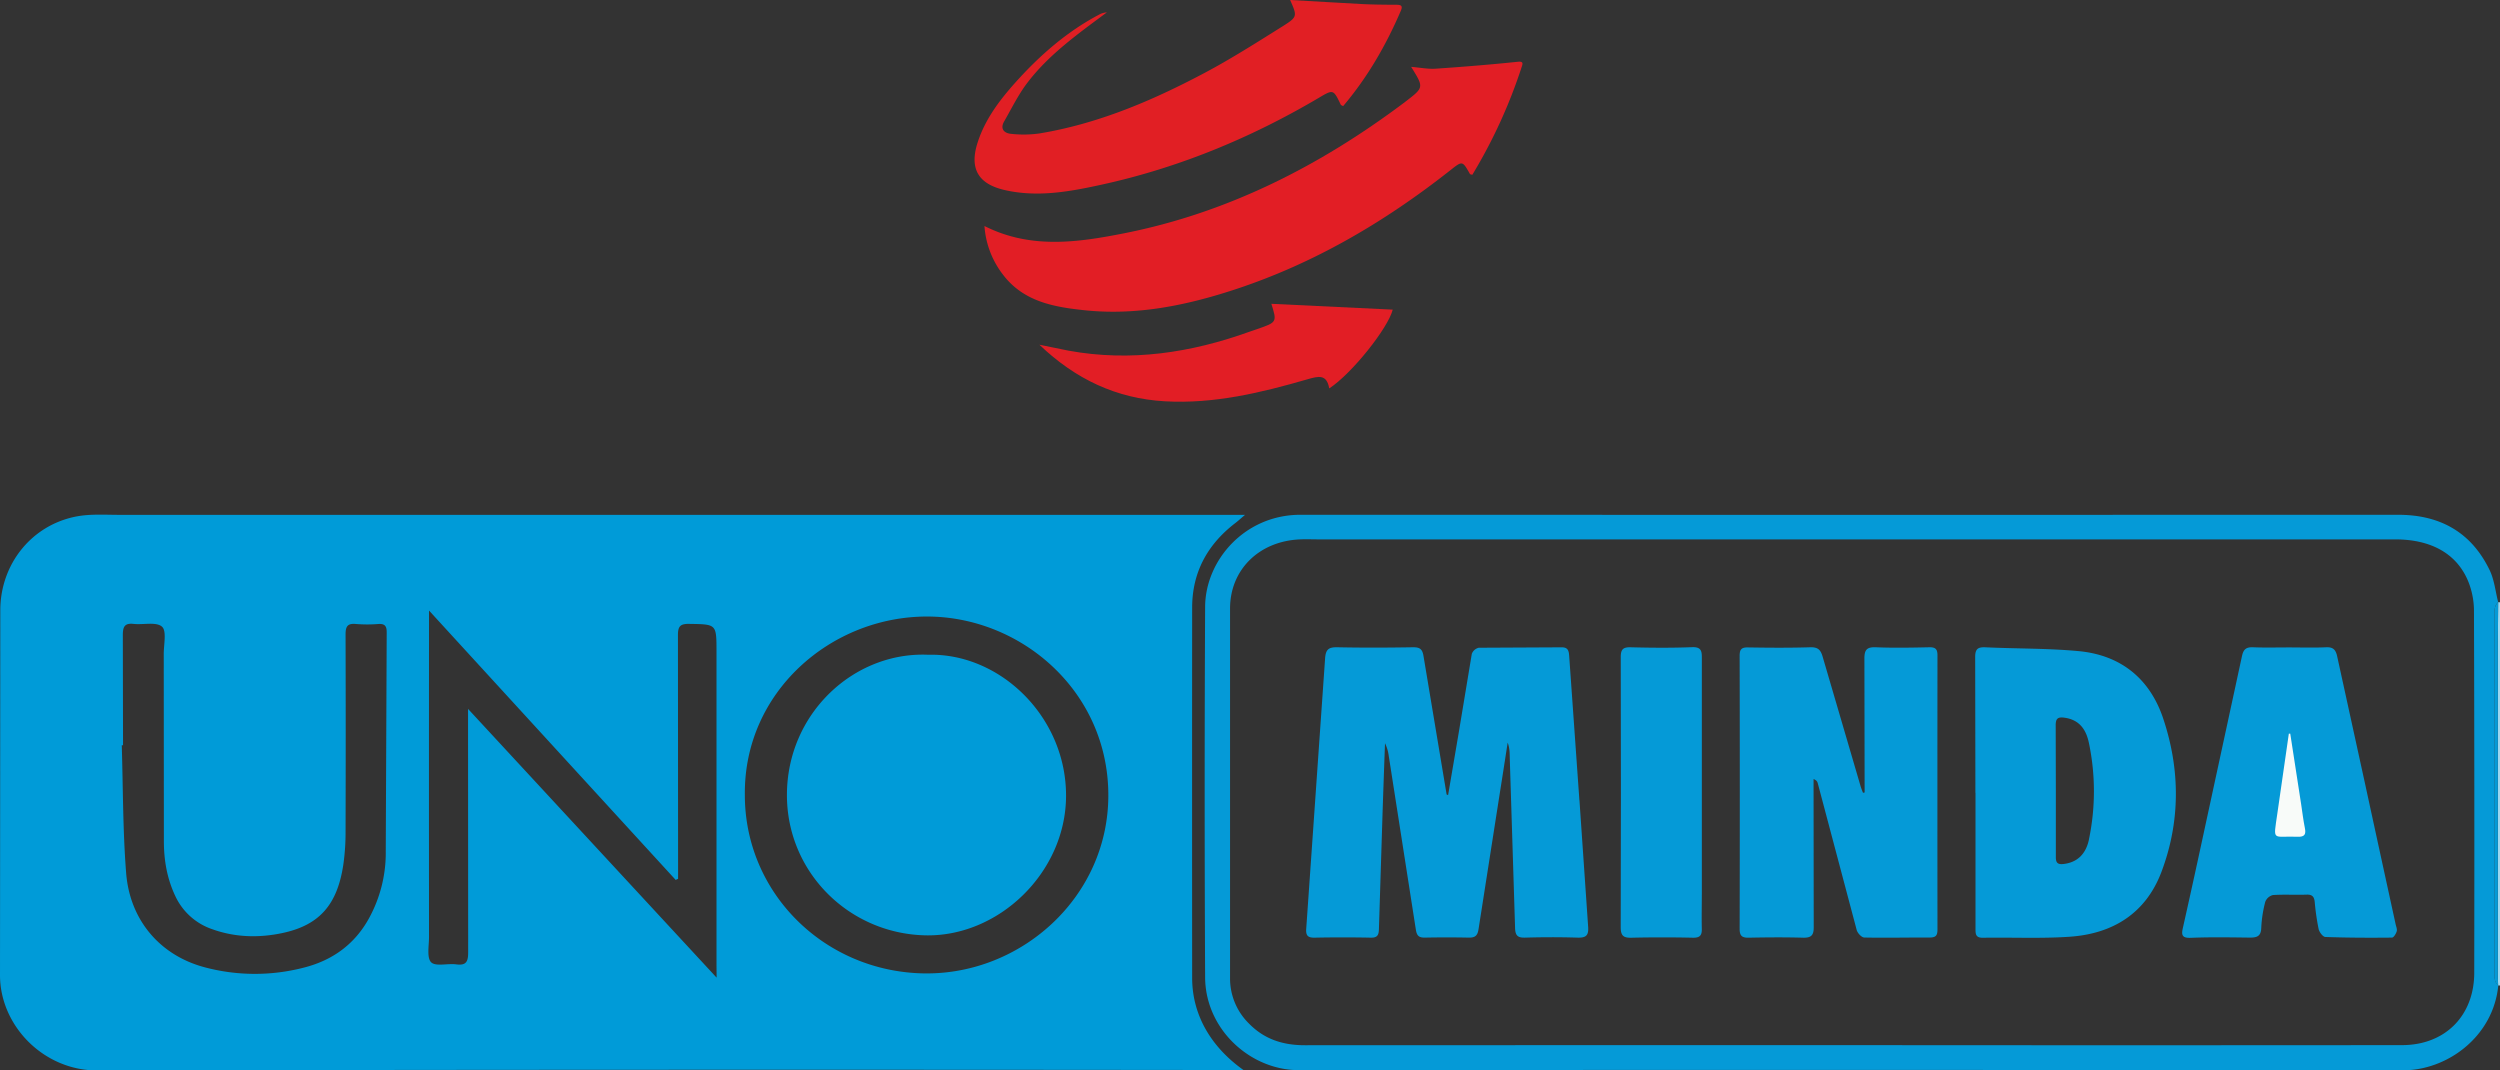
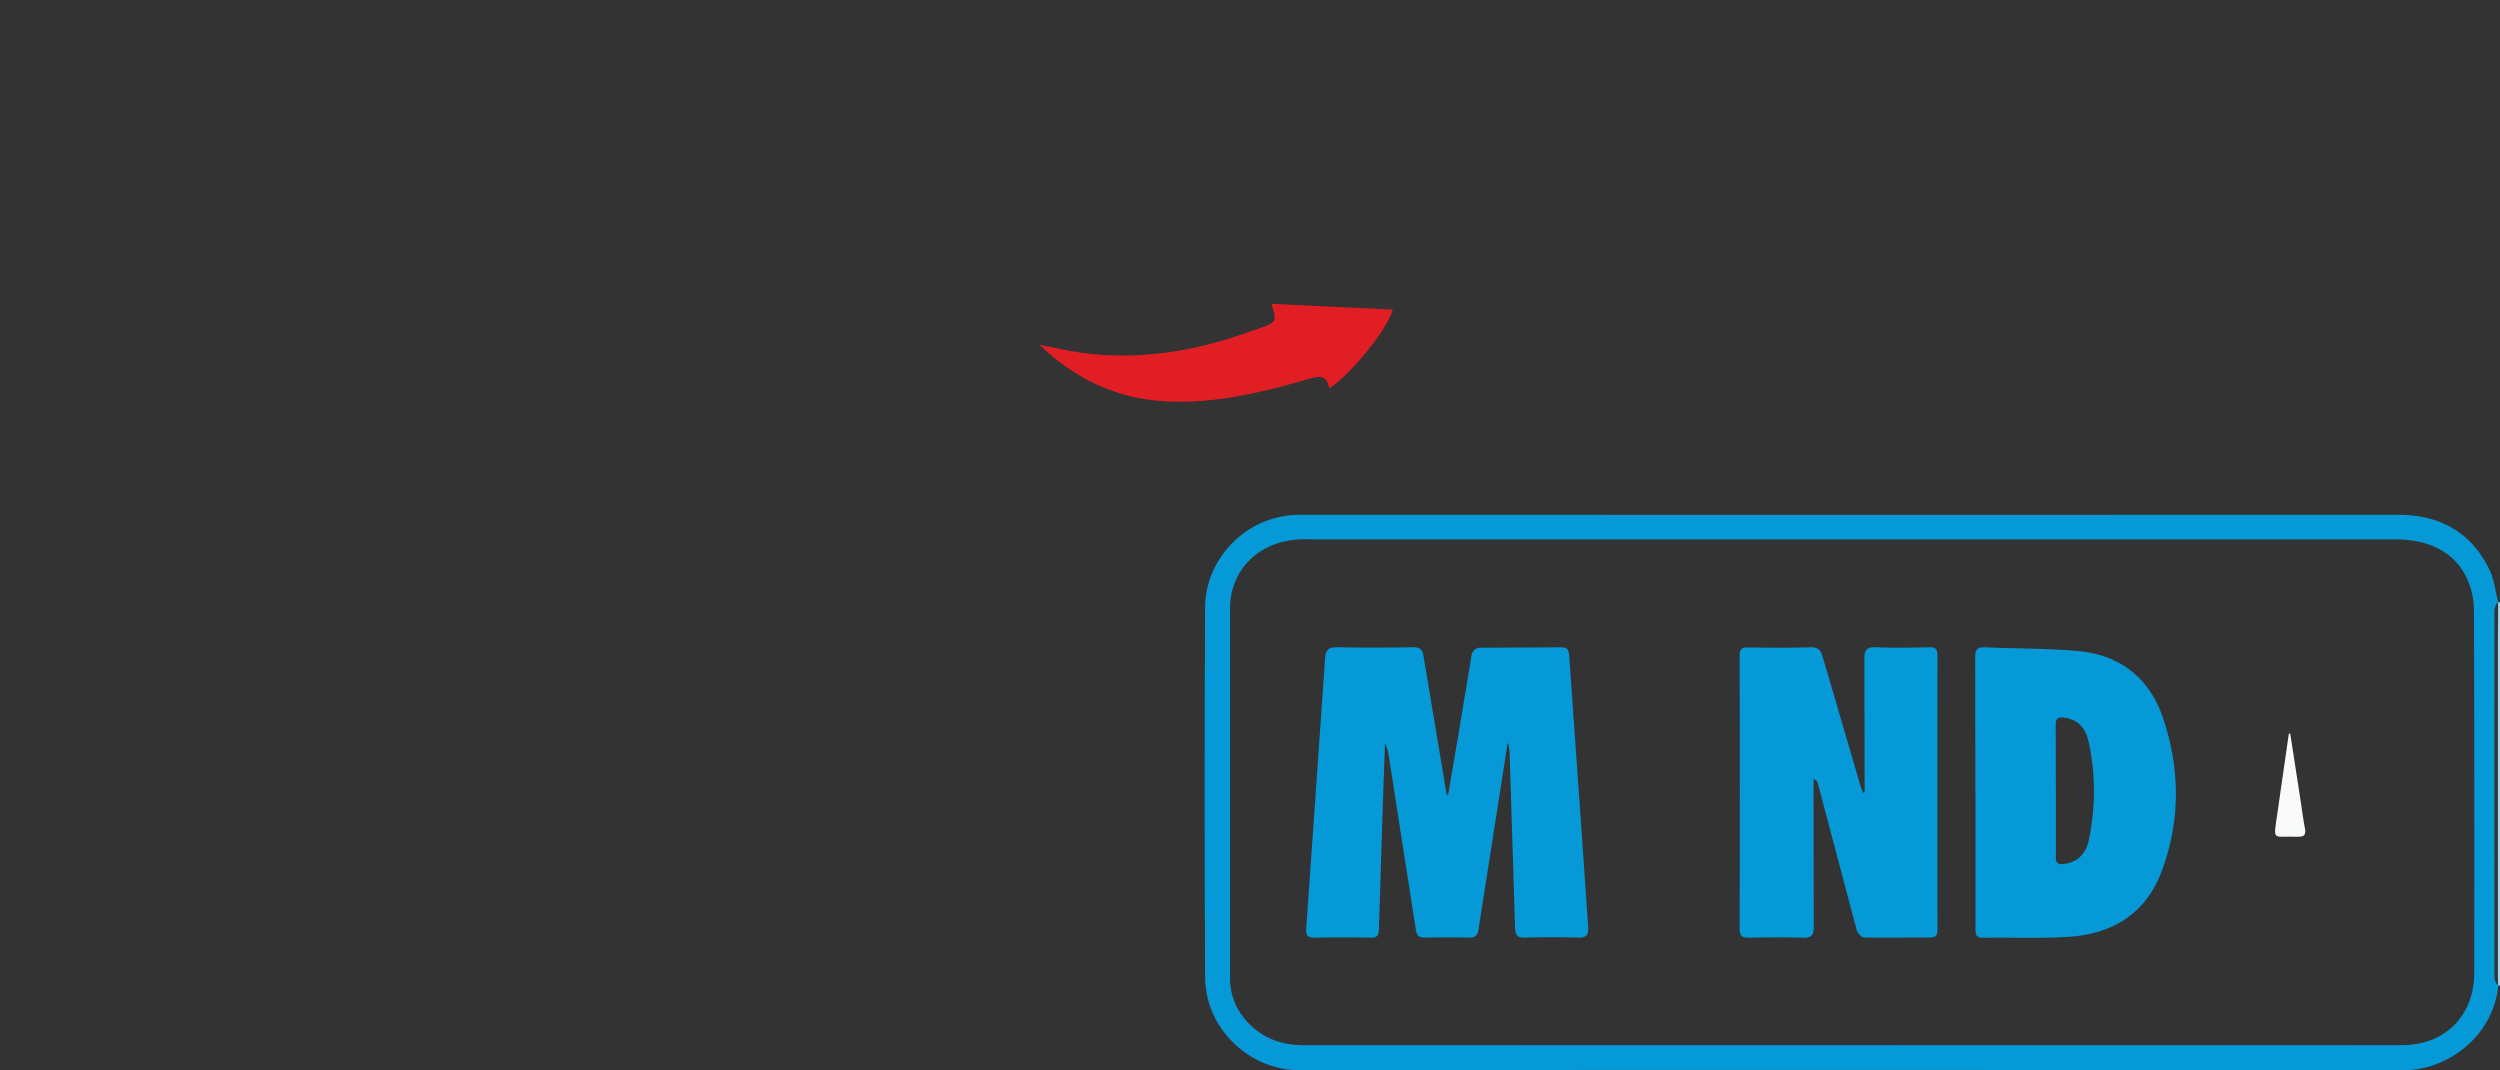
<svg xmlns="http://www.w3.org/2000/svg" viewBox="0 0 1181.41 505.85">
  <rect x="0" y="0" width="1181.41" height="505.85" fill="#333333" stroke="none" />
-   <path d="M666.88 31.6c4.36.35 8 1.1 11.52.86 12.9-.87 25.8-1.92 38.68-3.25 2.54-.27 2.68.47 2.1 2.17a244.6 244.6 0 0 1-23.42 51.23c-.6-.2-1-.2-1.1-.37-3.6-6.35-3.57-6.3-9.27-1.8-30.94 24.4-64.47 44.12-102.07 56.44-23 7.55-46.48 12.3-70.9 9.72-14.55-1.54-28.74-4.08-38.44-16.8a42.27 42.27 0 0 1-8.76-23c21.72 11 44 7.8 65.94 3.46 49-9.7 92.42-31.8 132.16-61.58l1.18-.9c8.4-6.47 8.4-6.47 2.37-16.16z" fill="#e21e25" />
-   <path d="M609.67 0l33.58 1.9c5.48.28 11 .33 16.47.35 2.07 0 3.36.25 2.3 2.75-7 16.35-15.8 31.58-27.3 45.15-.62-.35-1-.43-1.1-.64-3.58-7.43-3.52-7.35-10.7-3.1-32.12 18.93-66.26 33-102.7 40.93-14.85 3.25-30 6-45.4 2.48-12.56-2.87-16.77-10.1-12.87-22.35 3.5-11 10.35-20.07 17.9-28.5 11.58-12.9 24.54-24.25 40.07-32.33a8.55 8.55 0 0 1 3.15-.79C509.42 16 495.53 25.8 485.22 39.48 481.08 45 478 51.33 474.56 57.32c-2.1 3.6 0 5.62 3.18 5.92a53.7 53.7 0 0 0 13.41-.17c27.58-4.56 53-15.34 77.5-28.3 12.88-6.8 25.2-14.66 37.56-22.4C613.25 7.94 613 7.6 609.67 0z" fill="#e11f24" />
  <path d="M600.8 143.57l57.35 2.75c-2.08 8.5-19.17 30.16-30 37.23-1.2-6.78-5-5.84-10.22-4.33-22 6.37-44.23 11.74-67.43 10.42-22.8-1.3-42.18-10.35-59.32-26.74l13.87 2.83c29.37 5.33 57.73 1 85.5-9 1.08-.4 2.18-.75 3.27-1.12 9.7-3.34 9.7-3.34 6.98-12.04z" fill="#e21e25" />
-   <path d="M563.37 462.16q-.07-87.5 0-175c0-16.7 7.24-29.9 20.42-40 1.2-.92 2.32-1.95 4.57-3.86h-23.2q-254.25 0-508.5 0c-6.82 0-13.8-.5-20.44.74C15 248.06.16 266.5.14 288.45l-.14 172c-.18 24.23 20.64 45.45 45.88 45.4q266-.53 532-.2h9.73c-15.46-11-24.22-26.14-24.24-43.5zm-381.07-58.8a64.26 64.26 0 0 1-7.91 30.56c-6.82 12.42-17.4 19.94-30.8 23.34a92 92 0 0 1-46.92-.17c-21-5.6-35.3-22.2-37.06-44.53-1.58-20.05-1.45-40.24-2.07-60.36h.6l-.1-52c0-4 .8-5.84 5.14-5.36 4.58.5 10.65-1.1 13.36 1.3 2.3 2 .83 8.43.84 12.9l.06 88.45c0 9 1.5 17.8 5.47 26.1a29.77 29.77 0 0 0 17.4 15.52c10.88 3.93 22.32 4.17 33.47 1.74 17.48-3.8 25.78-13.66 28.52-32.65a107.9 107.9 0 0 0 1-14.92q.14-46.72 0-93.45c0-3.95 1-5.33 5-4.95a65.6 65.6 0 0 0 10.49 0c3.16-.22 4 1.1 3.95 4.06l-.45 104.44zM338.65 462L221.18 335v8.88l.06 106c0 4.27-.68 6.5-5.6 5.85-4.07-.55-9.78 1.12-11.9-1s-1-7.82-1-11.95q-.06-73.74 0-147.5v-6.76l116.56 127.3 1.14-.52-.07-115.2c0-4.2 1.18-5.34 5.32-5.27 12.92.2 12.9 0 12.9 13.08q0 74 0 148zm98.27-2c-47.06-.63-85-37.8-84.93-84.45-.5-48.55 40.7-84.2 86.07-84.2 44.5 0 85.78 35.36 85.7 84.6-.08 48.18-41.36 84.66-86.83 84.04zm1.4-150.6c-34.9-1.34-66.37 27.76-66.44 66.2-.07 36.36 29 65.38 65 66.4 34.77 1 66.7-29.43 66.9-65.7.2-37.55-31.27-67.95-65.47-66.88z" fill="#009bd8" />
  <path d="M1180.55 284.6l-.14 17.94q0 79.86 0 159.72l.13 3.48a3.69 3.69 0 0 0 .88-.07v-181a1.93 1.93 0 0 0-.87-.07z" fill="#9dd7ef" />
  <g fill="#059ad7">
    <path d="M746.36 378.07l-4.83-68.24c-.18-2.5-.7-4-3.7-3.93l-39 .2a4.61 4.61 0 0 0-3.31 2.9l-6.2 37.37-5 29.37-.7-.3-10.92-65.4c-.55-3.47-1.88-4.2-5.14-4.16-11.82.2-23.66.25-35.48 0-4.25-.1-5.62 1-5.9 5.43l-8.9 127.5c-.26 3.3.73 4.36 4 4.3q13.25-.27 26.5 0c3.3.08 3.77-1.4 3.85-4.17l1.72-54.92q.55-16.4 1.15-32.8a18.85 18.85 0 0 1 1.74 5.79l12.83 82.23c.46 3 1.46 3.9 4.34 3.84q10.25-.2 20.5 0c3 .07 4.3-.7 4.8-4l9.7-62.07q2.06-13 4.06-26.08c1 2.6.94 5.1 1 7.6l2.5 79.9c.1 3.83 1.3 4.77 4.94 4.66 8.16-.24 16.33-.25 24.48 0 4.14.14 5.45-1 5.1-5.3l-4.1-59.7zM982.3 307.7c-14.54-1.36-29.23-1.12-43.84-1.8-3.78-.18-5.1.66-5.06 4.8l.1 64h.05q0 32 0 64c0 2.55-.06 4.5 3.5 4.45 13.65-.23 27.36.45 41-.48 20.36-1.4 35.93-11 43.37-30.63 9-23.88 8.88-48.32.87-72.37-6.3-18.94-20.06-30.1-40-31.97zm4.87 89c-1.5 7.15-5.76 10.84-11.9 11.58-2.88.35-3.8-.52-3.75-3.4v-31.42l-.07-30.42c-.08-3.77 1.17-4.37 4.66-3.8 6.94 1.16 9.84 6 11.05 11.93a111.38 111.38 0 0 1 0 45.49zm-75.62-90.82c-8.33.18-16.68.34-25 0-4.55-.2-5.55 1.34-5.5 5.63l.1 63-.77.13c-.4-1-.82-2.07-1.14-3.13l-17.93-61.2c-.94-3.26-2.25-4.53-5.82-4.43-9.83.3-19.67.23-29.5.07-3.1-.05-3.9 1-3.9 4q.15 64.5 0 129c0 3.43 1.22 4.23 4.36 4.17 8.5-.17 17-.24 25.5 0 3.9.12 5.2-1.07 5.15-5l-.08-70c1.47.62 1.8 1.32 2 2.06l18.4 69.36c.4 1.43 2.3 3.47 3.54 3.5 10.32.22 20.66-.05 31 0 2.94 0 3.63-1.1 3.62-3.8q-.07-64.76 0-129.5c.02-3.06-1-3.93-4-3.87zM1178.8 459.2q-.08-84.06 0-168.12c0-2.28-.25-4.72 1.75-6.5-1.3-5.1-1.82-10.6-4.07-15.23-8.68-17.9-23.48-26.1-43.25-26.08q-255.48.06-510.95 0h-7.5c-26.4-.15-45.17 21.4-45.28 43.5q-.43 87.5 0 175c.1 24.83 21.53 43.95 44.22 43.94q261-.22 522 .06c20.75 0 42.56-15.9 44.88-40.1-2.05-1.76-1.8-4.2-1.8-6.5zm-9.56.45c0 20.3-13.72 34.23-34.14 34.24q-130.23.12-260.46 0-129 0-258 .05c-10.12 0-18.9-2.68-26.17-10a29.84 29.84 0 0 1-9.19-21.88q0-87.24 0-174.47c0-18.44 13.8-31.92 33.15-32.7 2.83-.12 5.67 0 8.5 0h508.92c17.35 0 29.62 7 34.85 20.62a37.65 37.65 0 0 1 2.41 13.13q.27 85.53.13 171z" />
-     <path d="M804.23 422.73q0-55.7 0-111.43c0-3.3 0-5.65-4.62-5.47-9.64.38-19.32.3-29 .05-3.83-.1-4.72 1.16-4.7 4.84l.08 63.95-.1 63.46c0 4.1 1.3 5.1 5.12 5q14.48-.33 29 0c3.47.08 4.3-1.28 4.2-4.38-.12-5.36.01-10.7.01-16.02zm312.92-54.6l-12.67-57.9c-.66-3.13-1.87-4.5-5.24-4.35-5.82.26-11.66.08-17.5.07-5.66 0-11.33.16-17-.07-3.25-.13-4.57.9-5.27 4.2L1038.73 406q-3.54 16.3-7.2 32.58c-.73 3.23-.4 4.76 3.7 4.6 9.3-.38 18.65-.22 28-.1 3.35 0 5.23-.64 5.36-4.6a58.3 58.3 0 0 1 1.89-12.3 5.2 5.2 0 0 1 3.61-3.21c5.3-.37 10.65 0 16-.2 2.6-.08 3.5 1 3.76 3.43a114 114 0 0 0 1.84 12.8c.33 1.48 2 3.74 3.2 3.78 10.48.38 21 .4 31.46.3.8 0 1.92-1.8 2.25-3 .3-1-.3-2.26-.53-3.4q-7.48-34.27-14.92-68.57zm63.25-65.6l.14-17.94c-2 1.78-1.75 4.22-1.75 6.5q-.08 84.06 0 168.12c0 2.3-.25 4.73 1.73 6.52l-.13-3.48q0-79.86.01-159.72z" />
  </g>
  <path d="M1087.43 380q-2.58-16.65-5.14-33.3h-.67q-2.73 18.9-5.44 37.8c-1.94 13.62-2.48 10.43 9.63 10.92 3.32.13 4-1.2 3.38-4.16-.74-3.72-1.2-7.5-1.76-11.26z" fill="#f8fbf9" />
</svg>